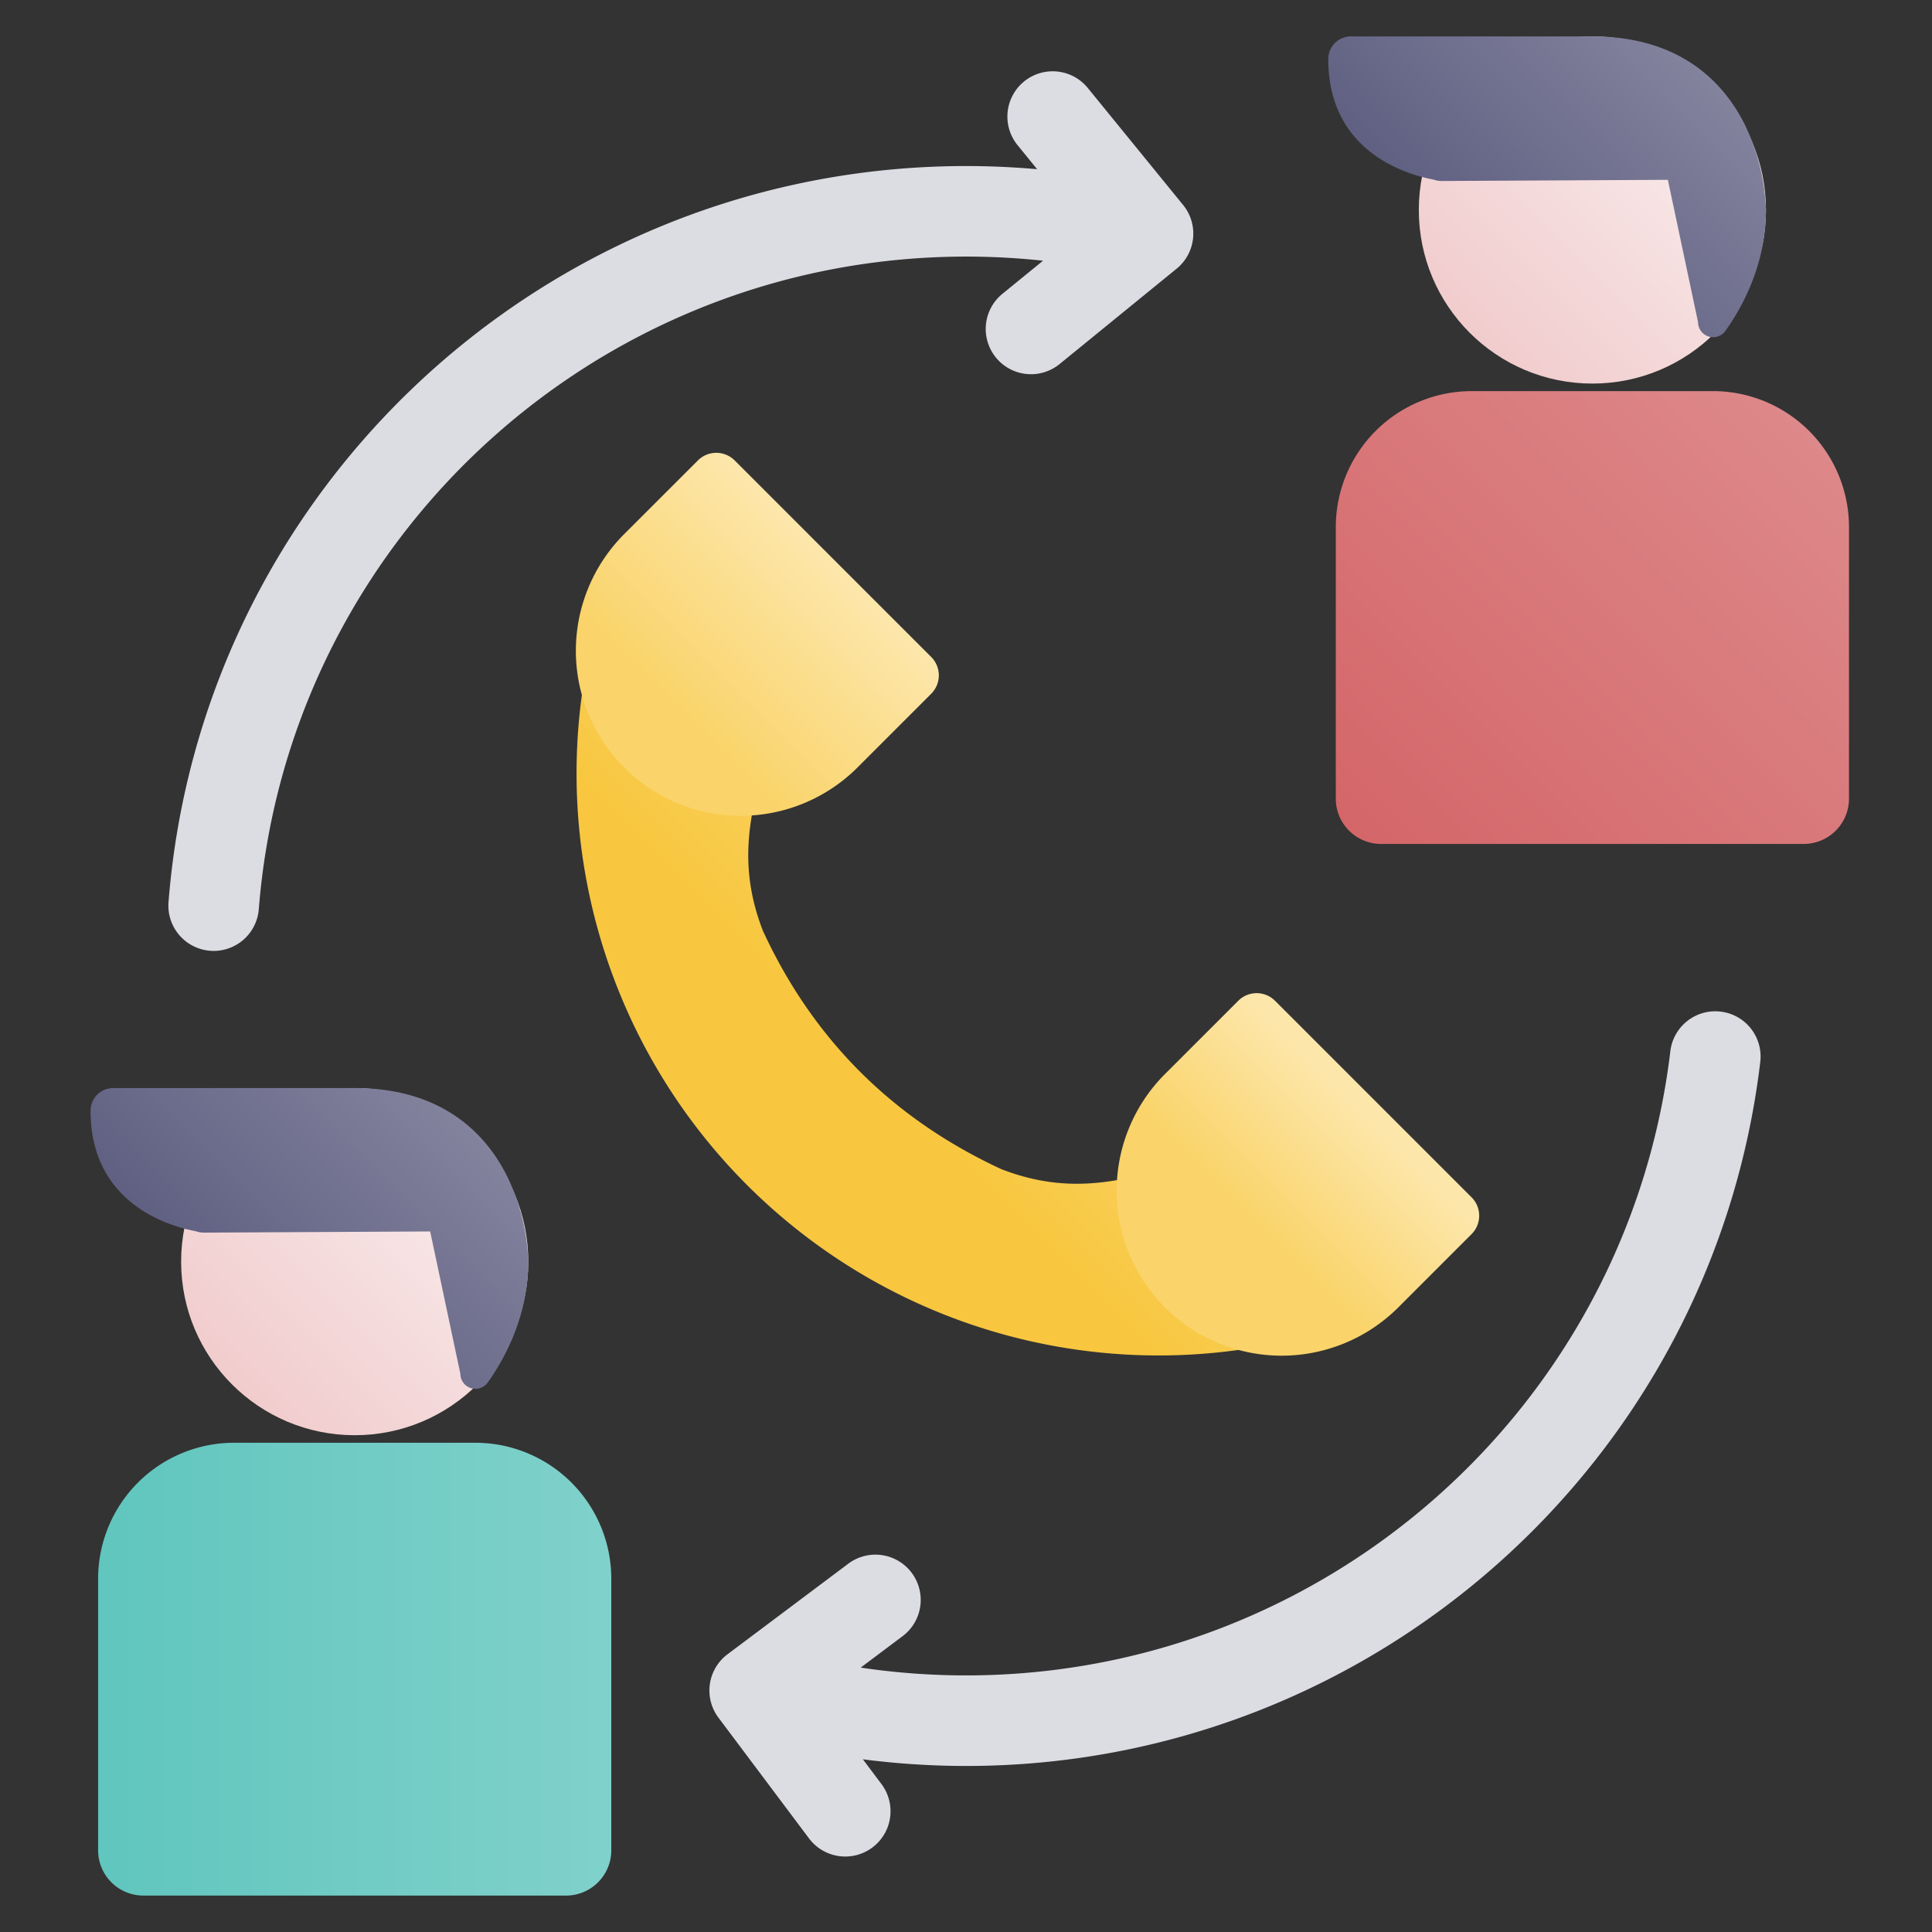
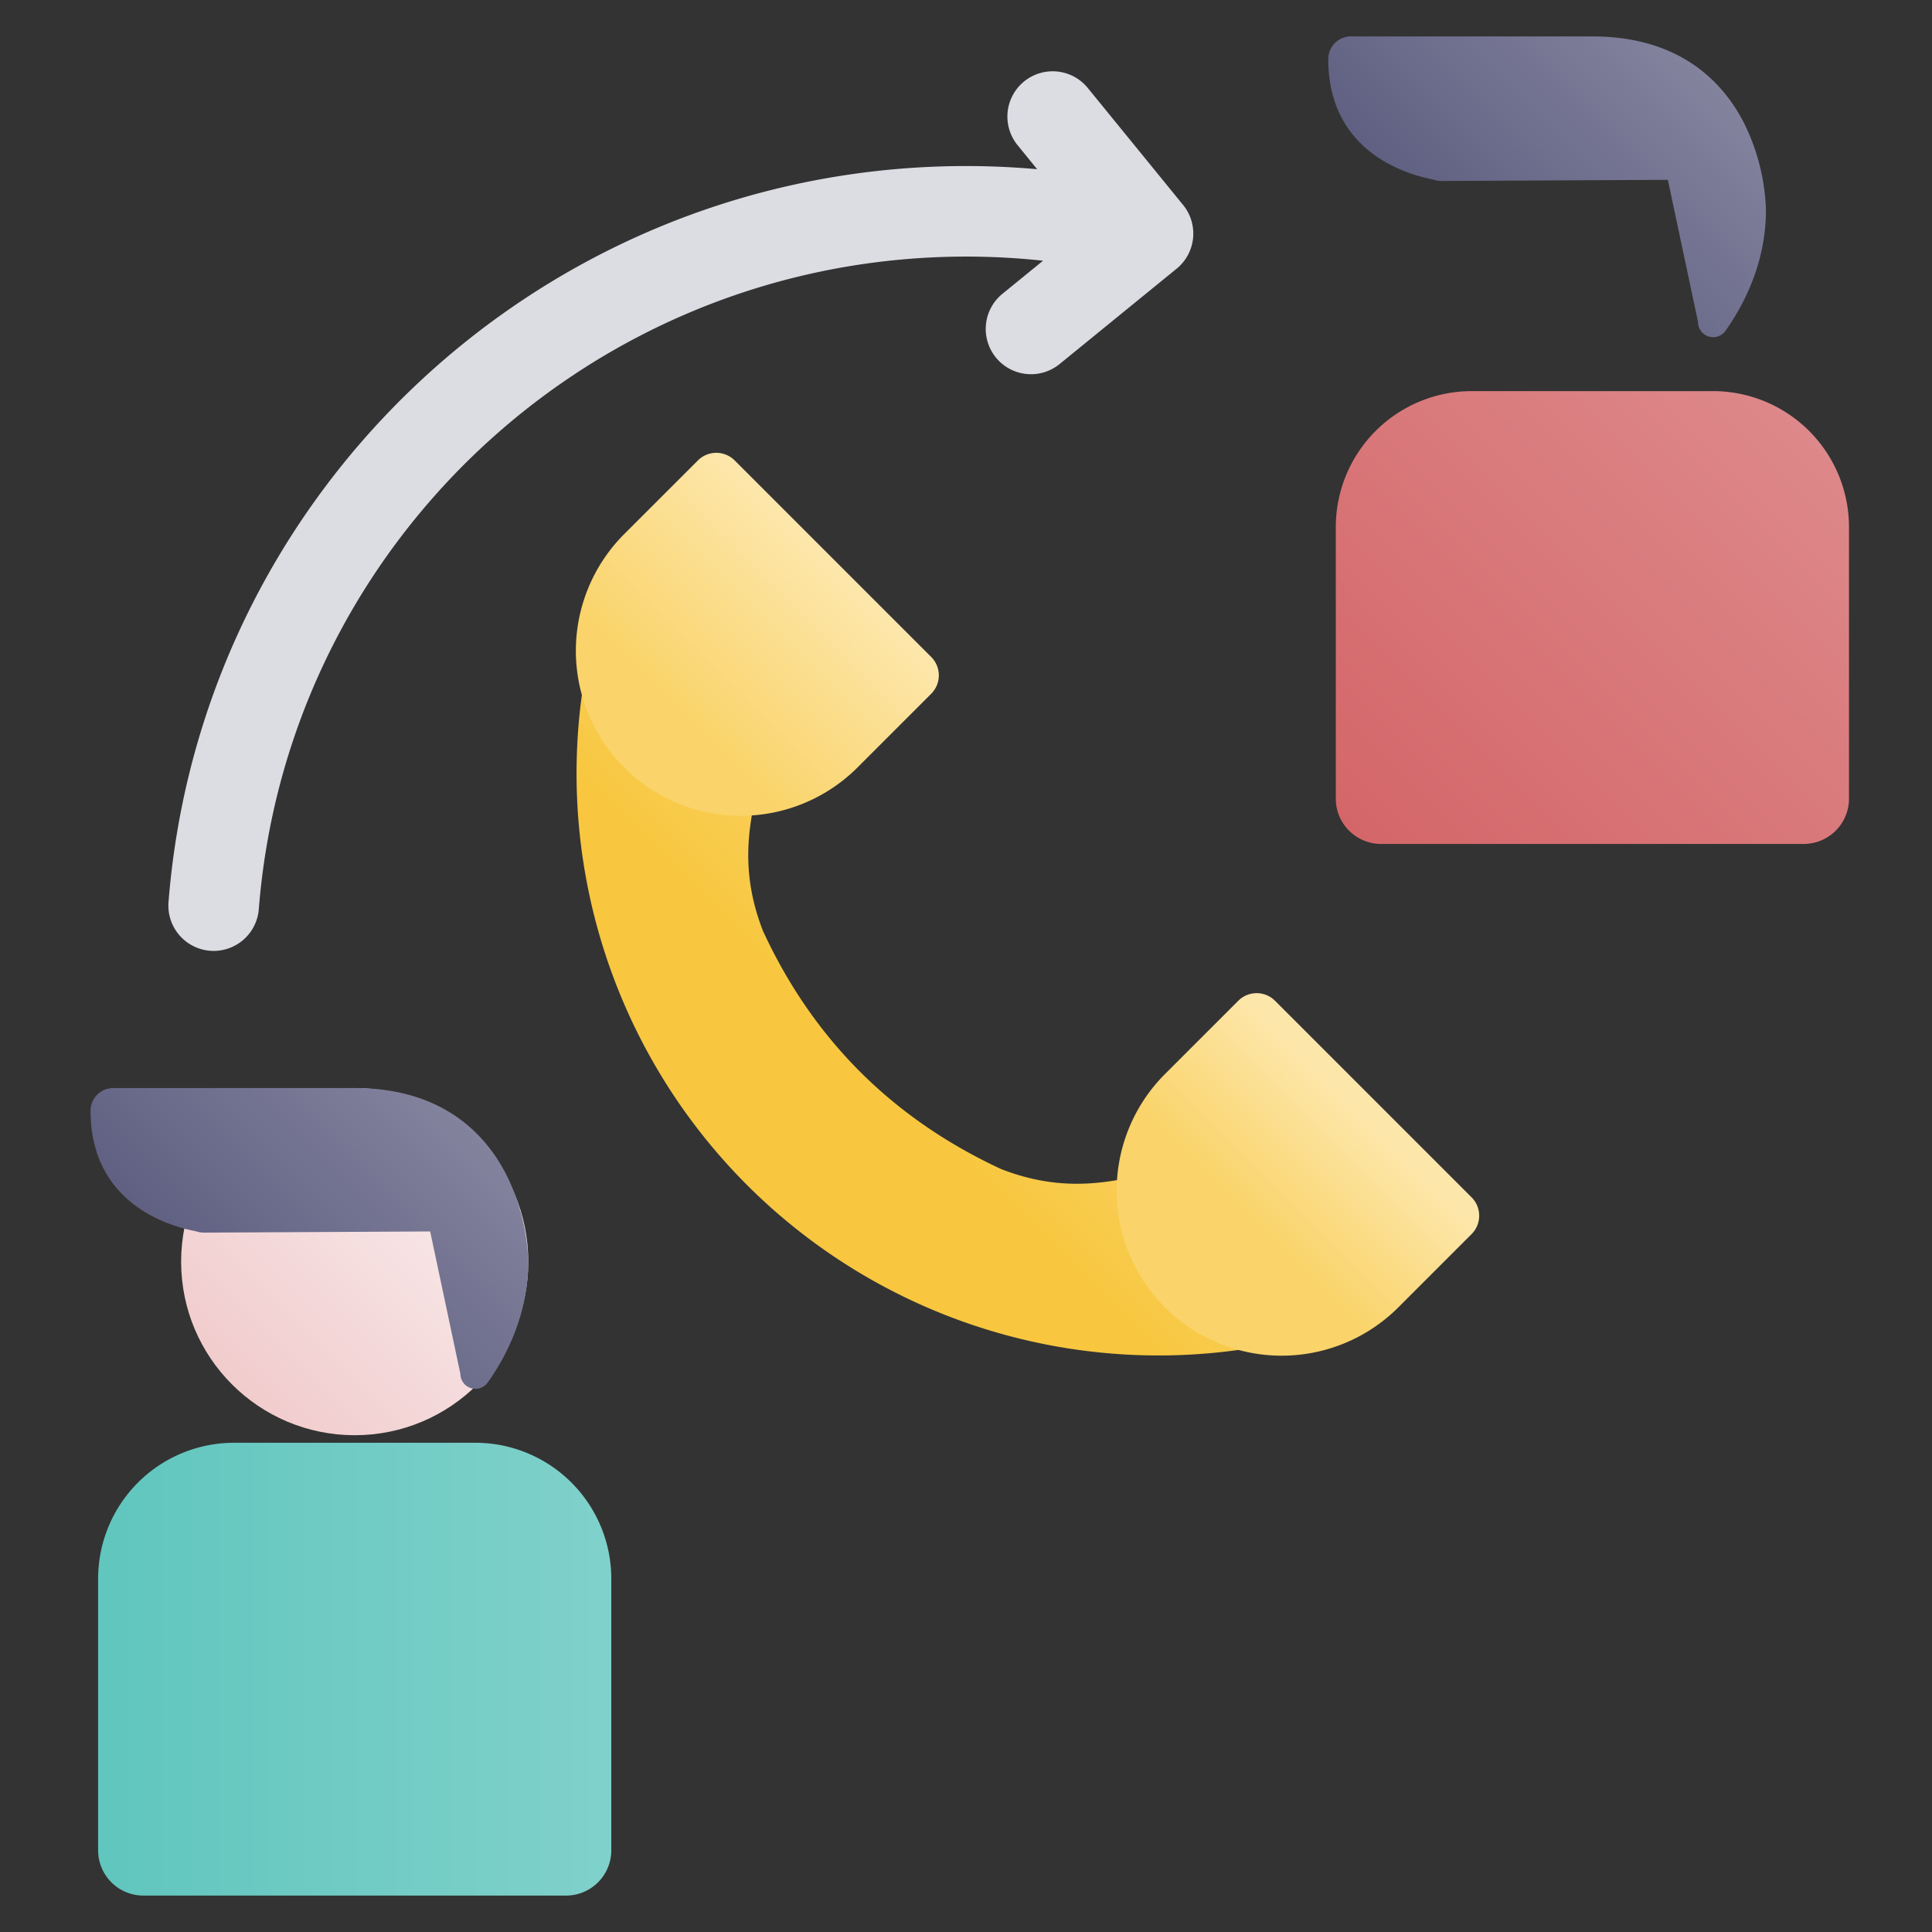
<svg xmlns="http://www.w3.org/2000/svg" xmlns:xlink="http://www.w3.org/1999/xlink" height="512" viewBox="0 0 512 512" width="512">
  <rect x="0" y="0" width="512" height="512" fill="#333333" stroke="none" />
  <linearGradient id="New_Gradient_Swatch_5" gradientUnits="userSpaceOnUse" x1="228.87" x2="287.356" y1="283.131" y2="224.644">
    <stop offset=".011" stop-color="#f8c73f" />
    <stop offset="1" stop-color="#fada7f" />
  </linearGradient>
  <linearGradient id="New_Gradient_Swatch_8" gradientUnits="userSpaceOnUse" x1="179.574" x2="219.719" y1="189.227" y2="149.082">
    <stop offset=".011" stop-color="#fad46a" />
    <stop offset="1" stop-color="#fce6aa" />
  </linearGradient>
  <linearGradient id="New_Gradient_Swatch_8-2" x1="331.382" x2="360.858" xlink:href="#New_Gradient_Swatch_8" y1="323.817" y2="294.342" />
  <linearGradient id="New_Gradient_Swatch_1" gradientUnits="userSpaceOnUse" x1="389.488" x2="454.512" y1="88.164" y2="23.141">
    <stop offset=".004" stop-color="#f1cccd" />
    <stop offset="1" stop-color="#faeeee" />
  </linearGradient>
  <linearGradient id="New_Gradient_Swatch_2" gradientUnits="userSpaceOnUse" x1="365.035" x2="478.965" y1="227.658" y2="113.729">
    <stop offset="0" stop-color="#d46669" />
    <stop offset="1" stop-color="#dd888a" />
  </linearGradient>
  <linearGradient id="New_Gradient_Swatch_3" gradientUnits="userSpaceOnUse" x1="388.851" x2="443.858" y1="66.244" y2="11.237">
    <stop offset=".011" stop-color="#606082" />
    <stop offset="1" stop-color="#83839e" />
  </linearGradient>
  <linearGradient id="New_Gradient_Swatch_1-2" x1="61.488" x2="126.512" xlink:href="#New_Gradient_Swatch_1" y1="366.859" y2="301.836" />
  <linearGradient id="New_Gradient_Swatch_11" gradientUnits="userSpaceOnUse" x1="26" x2="162" y1="442.348" y2="442.348">
    <stop offset=".011" stop-color="#60c6be" />
    <stop offset="1" stop-color="#80d1cb" />
  </linearGradient>
  <linearGradient id="New_Gradient_Swatch_3-2" x1="60.851" x2="115.858" xlink:href="#New_Gradient_Swatch_3" y1="344.939" y2="289.932" />
  <g id="_17-shift" data-name="17-shift">
    <g id="gradient">
      <path d="m369.382 335.752-31.477-31.476a6.9 6.9 0 0 0 -6.954-1.7c-3.236 1.019-6.351 2.041-9.362 3.029-21.04 6.9-36.359 11.932-56.24 4.227-28.562-13.249-49.782-34.141-63.177-63.177-7.7-19.88-2.677-35.2 4.227-56.24.989-3.011 2.011-6.126 3.029-9.362a6.9 6.9 0 0 0 -1.7-6.954l-31.476-31.477a6.905 6.905 0 0 0 -11.239 2.189 154.233 154.233 0 0 0 202.18 202.18 6.9 6.9 0 0 0 2.189-11.239z" fill="url(#New_Gradient_Swatch_5)" />
      <path d="m246.778 174.1-52.072-52.073a6.9 6.9 0 0 0 -9.763 0l-19.528 19.523a43.724 43.724 0 0 0 61.836 61.835l19.527-19.527a6.9 6.9 0 0 0 0-9.758z" fill="url(#New_Gradient_Swatch_8)" />
      <path d="m389.978 317.294-52.073-52.072a6.9 6.9 0 0 0 -9.763 0l-19.527 19.527a43.725 43.725 0 0 0 61.836 61.836l19.527-19.527a6.9 6.9 0 0 0 0-9.764z" fill="url(#New_Gradient_Swatch_8-2)" />
-       <circle cx="422" cy="55.652" fill="url(#New_Gradient_Swatch_1)" r="46" />
      <path d="m454 103.652h-64a36.041 36.041 0 0 0 -36 36v72a12 12 0 0 0 12 12h112a12 12 0 0 0 12-12v-72a36.041 36.041 0 0 0 -36-36z" fill="url(#New_Gradient_Swatch_2)" />
      <path d="m462.366 32.969c-5.318-10.637-16.638-23.317-40.366-23.317h-63.953a6.013 6.013 0 0 0 -6.047 5.948c-.037 28.055 26.954 31.675 28.1 32.057a6 6 0 0 0 1.9.308l60-.308 8 37.7a4 4 0 0 0 7.264 2.316c5-7.017 10.736-18.233 10.736-32.021a55.916 55.916 0 0 0 -5.634-22.683z" fill="url(#New_Gradient_Swatch_3)" />
      <circle cx="94" cy="334.348" fill="url(#New_Gradient_Swatch_1-2)" r="46" />
      <path d="m126 382.348h-64a36.04 36.04 0 0 0 -36 36v72a12 12 0 0 0 12 12h112a12 12 0 0 0 12-12v-72a36.04 36.04 0 0 0 -36-36z" fill="url(#New_Gradient_Swatch_11)" />
      <path d="m134.366 311.665c-5.318-10.637-16.638-23.317-40.366-23.317h-63.953a6.013 6.013 0 0 0 -6.047 5.943c-.037 28.054 26.954 31.674 28.1 32.057a6 6 0 0 0 1.9.308l60-.308 8 37.7a4 4 0 0 0 7.264 2.316c5-7.009 10.736-18.225 10.736-32.013a55.913 55.913 0 0 0 -5.634-22.686z" fill="url(#New_Gradient_Swatch_3-2)" />
      <g fill="#dcdce3">
-         <path d="m456 268.085a12 12 0 0 0 -13.34 10.49c-11.279 94.308-91.525 165.425-186.66 165.425a189.874 189.874 0 0 1 -27.912-2.066l11.112-8.334a12 12 0 0 0 -14.4-19.2l-32 24a12 12 0 0 0 -2.4 16.8l24 32a12 12 0 1 0 19.2-14.4l-4.926-6.568a213.984 213.984 0 0 0 27.326 1.768c107.278 0 197.77-80.21 210.49-186.575a12 12 0 0 0 -10.49-13.34z" />
        <path d="m313.541 54.324-25.267-31.01a12 12 0 0 0 -18.605 15.161l5.186 6.364a214.145 214.145 0 0 0 -27.376-.668c-107.191 4.311-194.386 88.094-202.821 194.884a12 12 0 0 0 11.018 12.908q.483.037.958.038a12 12 0 0 0 11.95-11.056c7.479-94.684 84.8-168.969 179.859-172.794a189.8 189.8 0 0 1 27.974.943l-10.769 8.774a12 12 0 0 0 15.161 18.606l31.009-25.267a12 12 0 0 0 1.723-16.883z" />
      </g>
    </g>
  </g>
</svg>